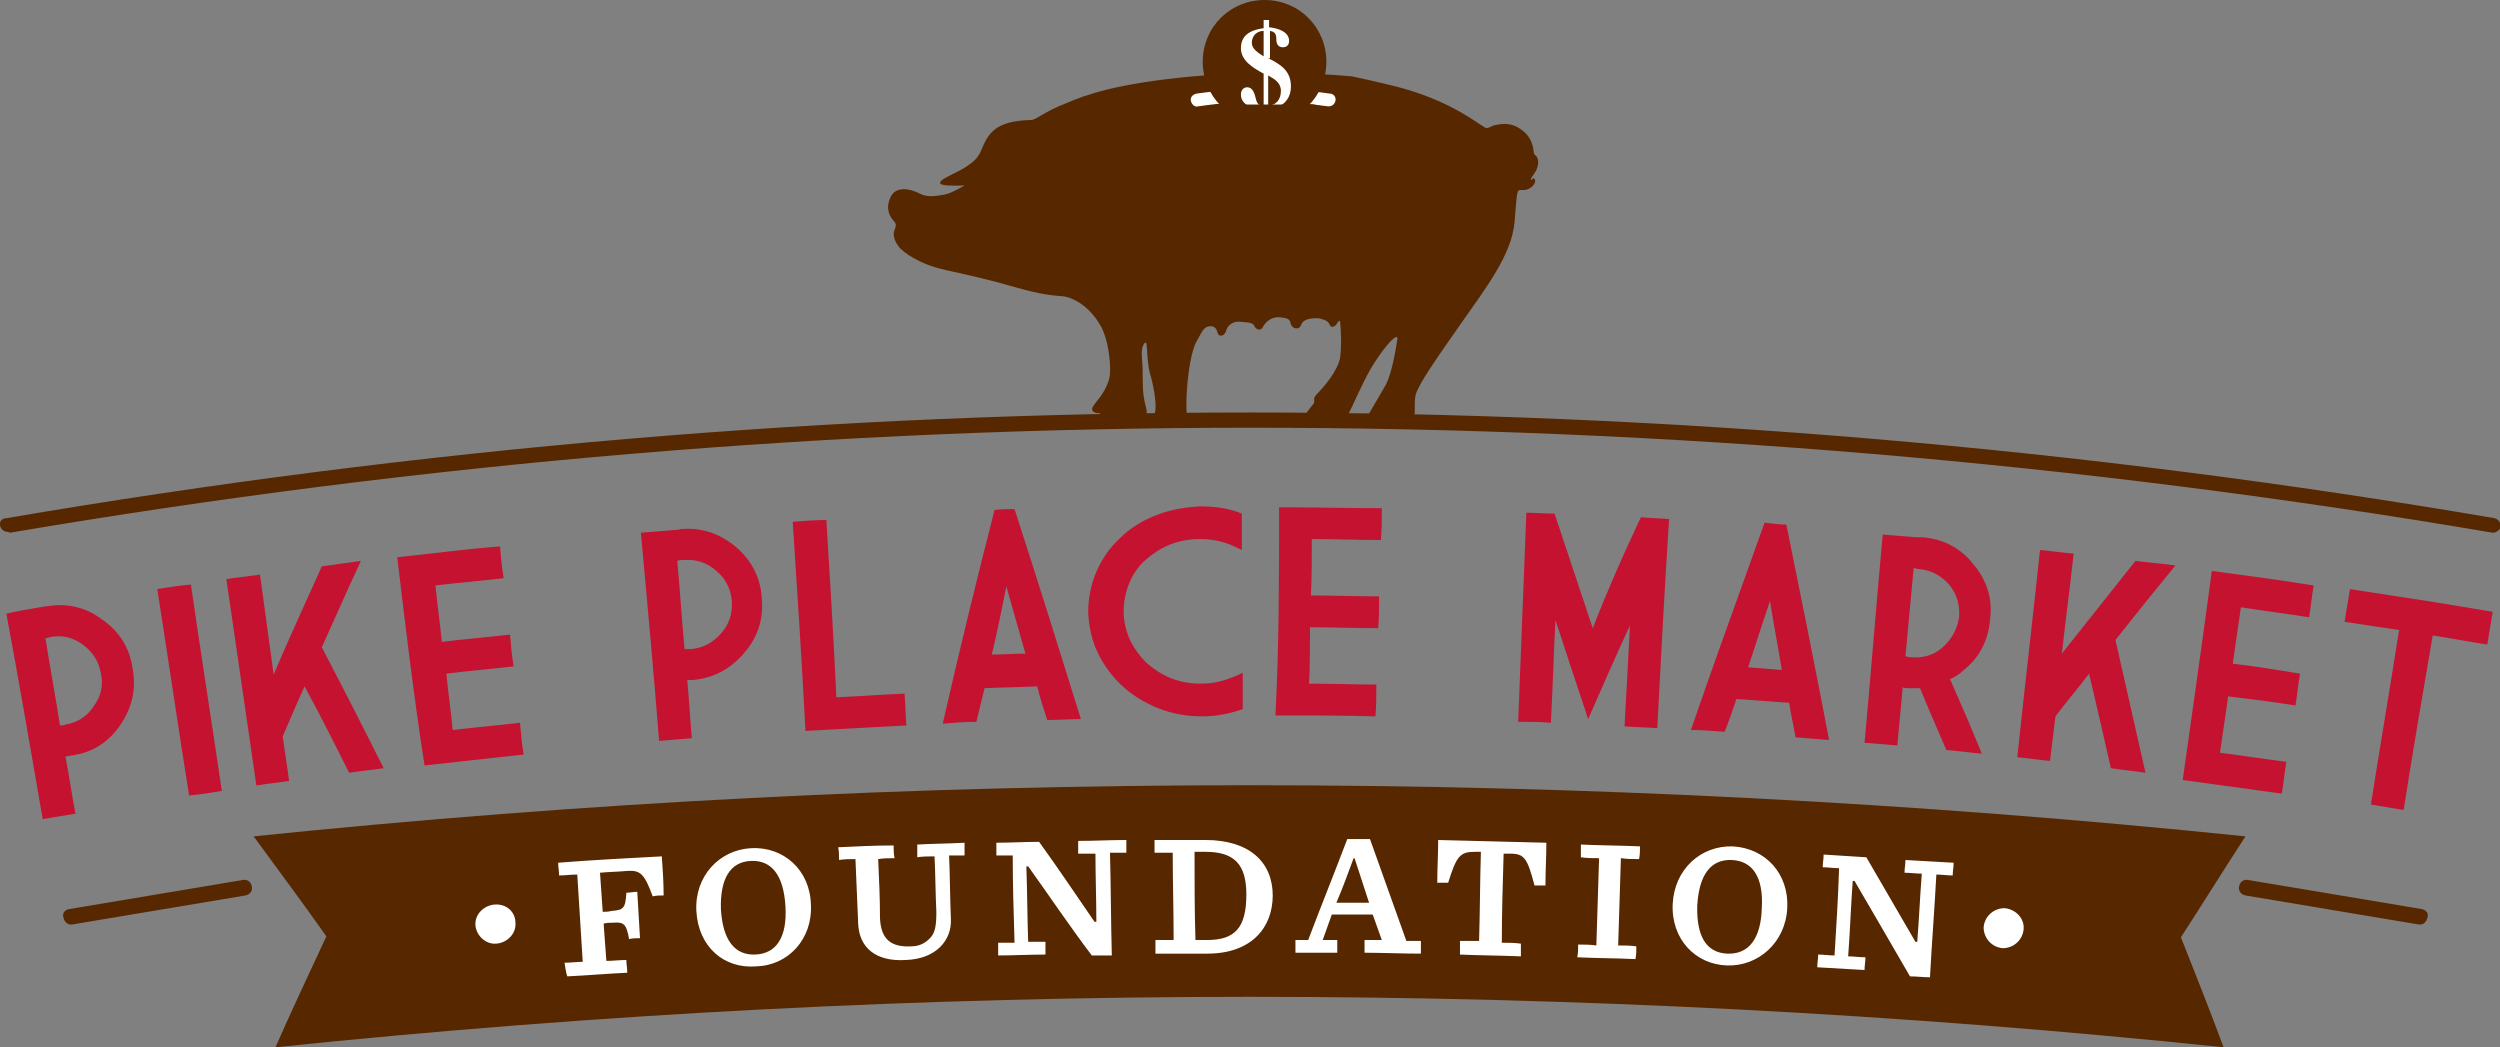
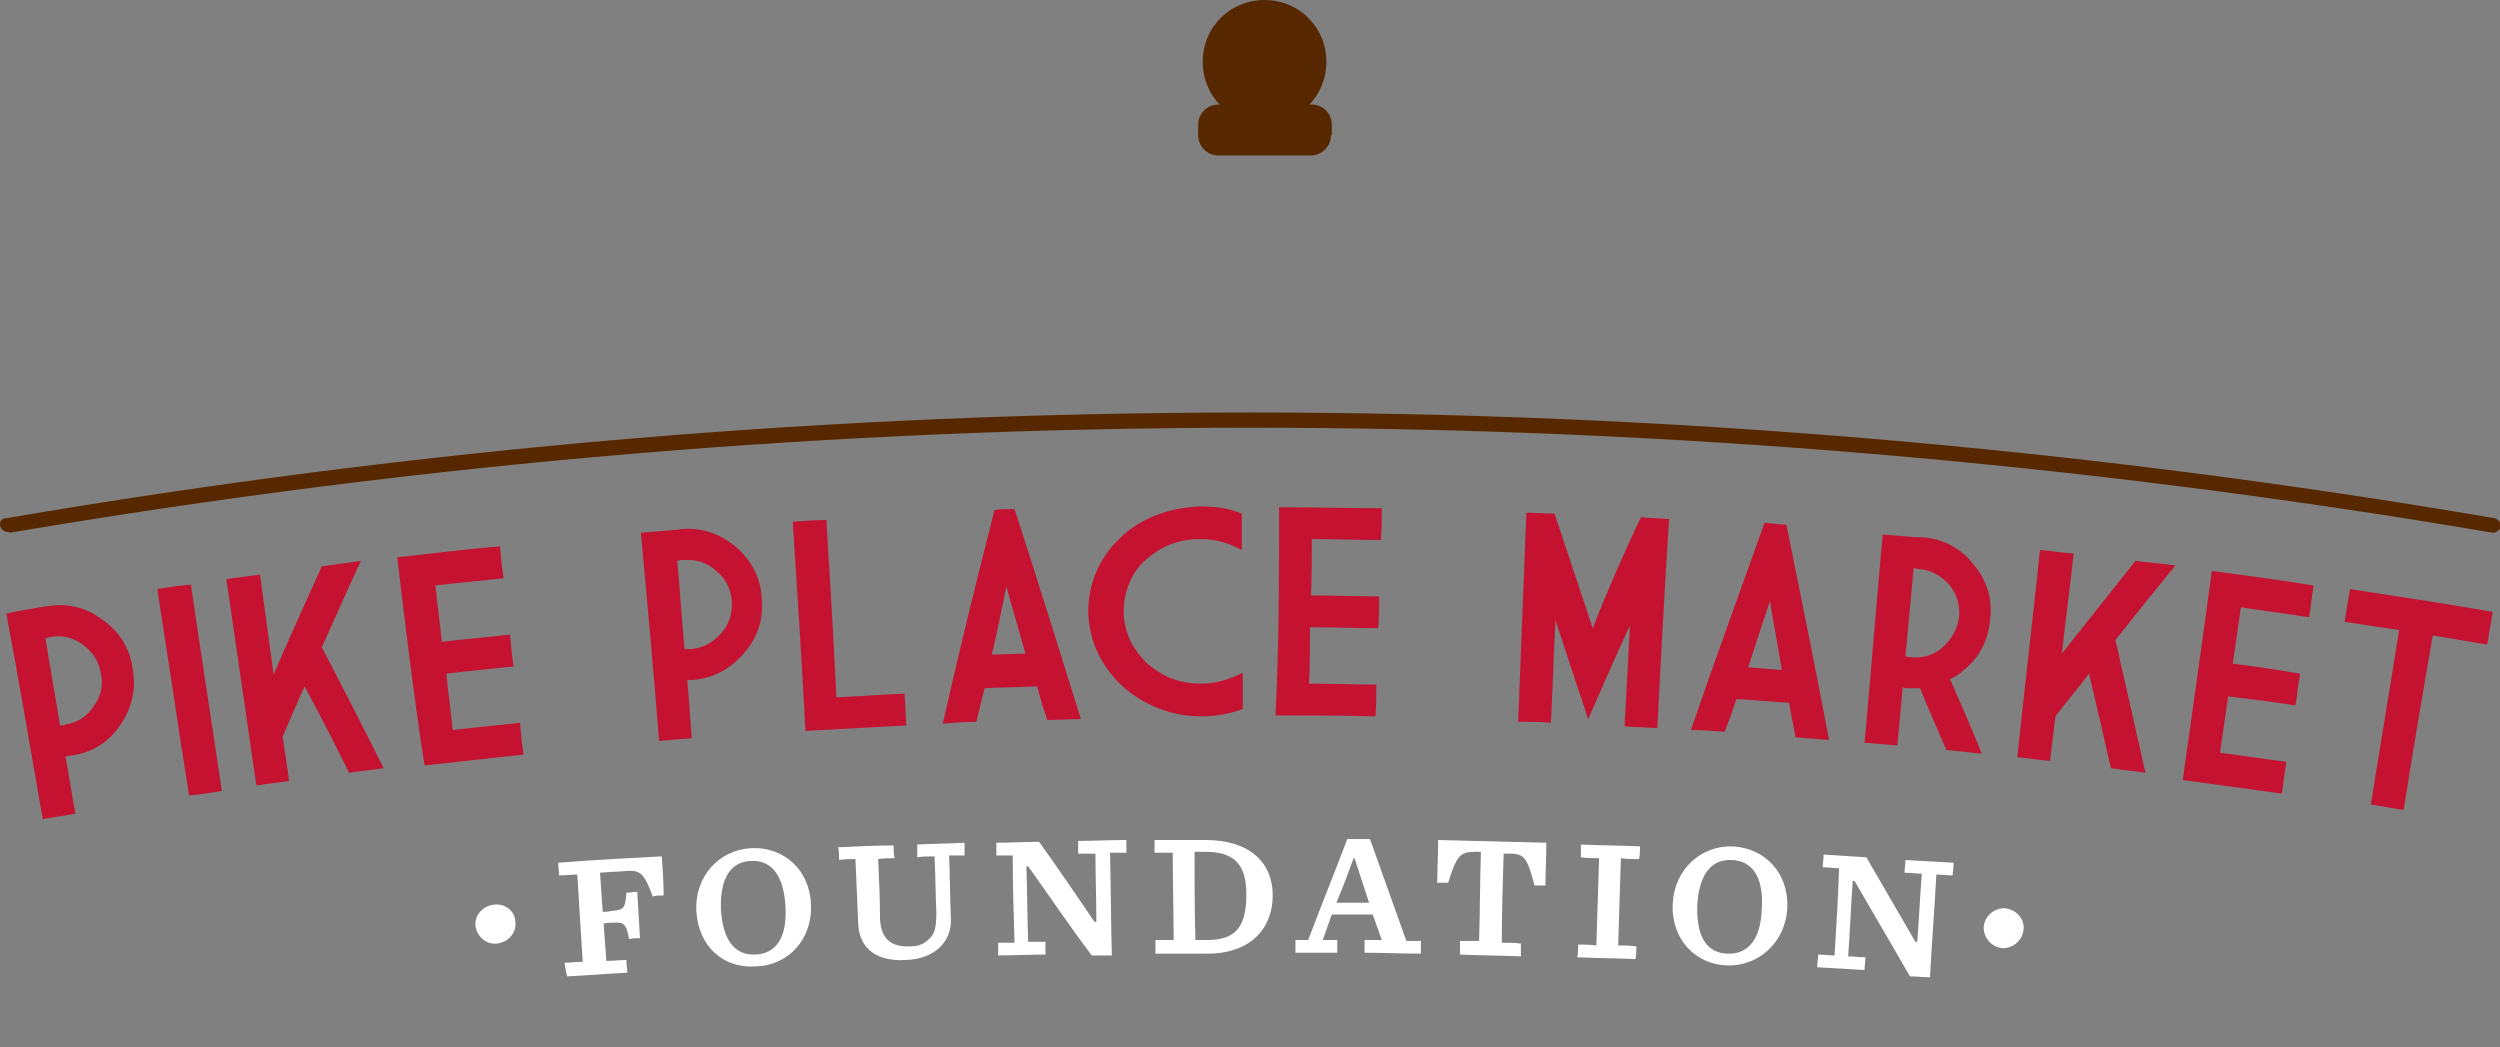
<svg xmlns="http://www.w3.org/2000/svg" width="275" height="115.2" xml:space="preserve">
  <rect width="100%" height="100%" fill="#808080" stroke="none" />
  <path fill="#C41230" d="M7.2 83.2c.4 2.1.7 4.2 1.1 6.3l-3.6.6C3.4 82.6 2.1 75 .7 67.5c1.3-.3 2.5-.5 3.7-.7.2 0 .4-.1.7-.1 2.3-.4 4.4.1 6.2 1.5 1.9 1.3 3 3.2 3.3 5.4.4 2.3-.1 4.3-1.4 6.2-1.3 1.9-3.1 3-5.3 3.3-.2 0-.4.1-.7.1M5 70.2c.5 3.2 1.1 6.4 1.6 9.6.2 0 .4 0 .6-.1 1.3-.2 2.4-.9 3.1-2 .8-1.1 1.1-2.3.8-3.6-.2-1.3-.9-2.4-2-3.2-1.1-.8-2.3-1.1-3.7-.8.1 0-.2.1-.4.1m12.3-5.4c1.2-.2 2.5-.4 3.7-.5 1.1 7.6 2.3 15.2 3.4 22.7-1.2.2-2.4.4-3.6.5-1.2-7.5-2.3-15.1-3.5-22.7m22.4-3.1c-1.5 3.2-2.9 6.4-4.3 9.5 2.3 4.4 4.6 8.9 6.8 13.3-1.3.2-2.5.3-3.8.5-1.6-3.2-3.2-6.4-4.9-9.5-.8 1.8-1.6 3.6-2.4 5.5.2 1.6.5 3.3.7 4.9-1.2.2-2.4.3-3.6.5-1.1-7.6-2.2-15.2-3.3-22.7 1.2-.2 2.5-.3 3.7-.5.5 3.7 1 7.3 1.5 11 1.7-4 3.5-7.9 5.3-11.9 1.5-.2 2.9-.4 4.3-.6m4-.4c3.8-.4 7.5-.9 11.3-1.2.1 1.2.2 2.3.4 3.5-2.5.3-5 .5-7.5.8.2 2.1.5 4.1.7 6.2 2.5-.3 5-.5 7.5-.8.1 1.2.2 2.3.4 3.5-2.5.3-5 .5-7.4.8.2 2.1.5 4.1.7 6.2 2.5-.3 4.9-.5 7.4-.8.1 1.2.2 2.3.4 3.5-3.6.4-7.3.8-10.9 1.2-1.2-7.7-2.1-15.3-3-22.9m31.9 13.5c.2 2.1.3 4.2.5 6.4l-3.6.3c-.6-7.6-1.3-15.3-2-22.9 1.2-.1 2.5-.2 3.7-.3.2 0 .4 0 .7-.1 2.3-.2 4.3.5 6.1 2 1.7 1.5 2.7 3.4 2.8 5.7.2 2.3-.5 4.3-2 6-1.5 1.7-3.3 2.7-5.6 2.9h-.6m-1.1-13.1c.3 3.2.5 6.5.8 9.7h.7c1.3-.1 2.4-.7 3.3-1.7.9-1 1.3-2.2 1.2-3.6-.1-1.3-.7-2.5-1.7-3.3-1-.9-2.2-1.3-3.6-1.2-.2 0-.5 0-.7.1m12.7-4.3c1.2-.1 2.5-.2 3.7-.2.4 6.5.8 13 1.1 19.5 2.5-.1 5-.3 7.5-.4.1 1.2.1 2.3.2 3.5l-11.1.6c-.4-7.7-.9-15.4-1.4-23m24.4-1.4c2.5 7.7 4.9 15.4 7.3 23.1-1.2 0-2.5.1-3.7.1-.4-1.2-.8-2.4-1.1-3.7-1.9.1-3.8.1-5.8.2-.3 1.2-.6 2.5-.9 3.7-1.2 0-2.5.1-3.7.2 1.8-7.9 3.7-15.7 5.7-23.5.7-.1 1.4-.1 2.2-.1m-2.5 16c1.2 0 2.5-.1 3.7-.1-.7-2.5-1.4-4.9-2.1-7.4-.5 2.5-1 5-1.6 7.5m27.6 2v4c-1.4.5-2.9.8-4.5.8-1.7 0-3.3-.3-4.8-.9-1.5-.6-2.8-1.4-3.9-2.4s-2-2.2-2.7-3.6c-.7-1.4-1-2.9-1.1-4.5 0-1.6.3-3.1.9-4.5.6-1.4 1.5-2.7 2.6-3.7 1.1-1.1 2.4-1.9 3.9-2.5 1.5-.6 3.1-.9 4.9-1 1.6 0 3.2.2 4.6.8v4c-.4-.2-.8-.4-1.3-.6-1-.4-2.1-.6-3.3-.6-1.2 0-2.3.2-3.3.6-1 .4-1.9 1-2.7 1.7-.8.7-1.4 1.6-1.8 2.6-.4 1-.6 2-.6 3.1s.3 2.2.7 3.1c.5 1 1.1 1.8 1.8 2.5.8.7 1.7 1.3 2.7 1.7 1 .4 2.1.6 3.3.6 1.1 0 2.2-.2 3.2-.6.6-.2 1-.4 1.4-.6m4-18.2c3.8 0 7.6.1 11.3.1 0 1.2 0 2.3-.1 3.5-2.5 0-5-.1-7.6-.1 0 2.1 0 4.2-.1 6.2 2.5 0 5 .1 7.5.1 0 1.2 0 2.3-.1 3.5-2.5 0-5-.1-7.5-.1 0 2.1 0 4.2-.1 6.2 2.5 0 4.9.1 7.4.1 0 1.2 0 2.3-.1 3.5-3.7-.1-7.3-.1-11-.1.4-7.6.4-15.2.4-22.9m39.8 1.1c1 .1 2.1.1 3.1.2-.5 7.7-.9 15.4-1.3 23-1.2-.1-2.4-.1-3.6-.2l.6-11.1c-1.6 3.4-3.1 6.9-4.6 10.3-1.2-3.6-2.4-7.2-3.6-10.9-.2 3.8-.3 7.5-.5 11.3-1.2-.1-2.4-.1-3.6-.1.3-7.7.6-15.4.9-23 1 0 2.1.1 3.1.1l4.2 12.6c1.6-4.1 3.4-8.2 5.3-12.2m16 .8c1.6 7.9 3.2 15.8 4.7 23.7-1.2-.1-2.5-.2-3.7-.3-.2-1.3-.5-2.5-.7-3.8-1.9-.1-3.8-.3-5.8-.4-.4 1.2-.8 2.4-1.3 3.6-1.2-.1-2.5-.2-3.7-.2 2.6-7.6 5.4-15.2 8.1-22.8.9.1 1.6.2 2.4.2m-4.2 15.7c1.2.1 2.5.2 3.7.3-.4-2.5-.9-5-1.3-7.6-.8 2.4-1.6 4.8-2.4 7.3m17 2.2c-.2 2.1-.4 4.2-.6 6.4l-3.6-.3c.7-7.6 1.3-15.3 2-22.9 1.2.1 2.5.2 3.7.3h.7c2.3.2 4.2 1.2 5.6 3 1.5 1.8 2.1 3.8 1.8 6.1-.2 2.3-1.2 4.2-3 5.6-.4.4-.9.7-1.4.9 1.2 2.7 2.4 5.5 3.5 8.2-1.3-.1-2.6-.3-3.9-.4-1-2.3-2-4.6-2.9-6.8h-1.4c-.1 0-.3 0-.5-.1m1.2-13.1c-.3 3.2-.6 6.4-.9 9.7.2 0 .4.1.6.1 1.3.1 2.5-.2 3.5-1.1 1-.9 1.6-2 1.8-3.3.1-1.3-.2-2.5-1.1-3.6-.9-1-2-1.6-3.3-1.7-.2 0-.4-.1-.6-.1m28.8-.3c-2.2 2.7-4.4 5.4-6.6 8.2 1.1 4.9 2.2 9.7 3.3 14.6-1.3-.2-2.5-.3-3.8-.5-.8-3.5-1.6-7-2.4-10.4-1.2 1.6-2.5 3.1-3.7 4.7-.2 1.6-.4 3.3-.6 4.9-1.2-.1-2.4-.3-3.6-.4.8-7.6 1.7-15.2 2.5-22.8 1.2.1 2.5.3 3.7.4-.4 3.7-.9 7.4-1.3 11l8.1-10.2c1.6.2 3 .3 4.4.5m4 .6c3.7.5 7.5 1 11.2 1.6-.2 1.2-.3 2.3-.5 3.5-2.5-.4-5-.7-7.5-1.1-.3 2.1-.6 4.1-.9 6.2 2.5.3 5 .7 7.4 1.1-.2 1.2-.3 2.3-.5 3.5-2.5-.4-4.9-.7-7.4-1-.3 2.1-.6 4.1-.9 6.2 2.4.3 4.9.7 7.3 1-.2 1.2-.3 2.3-.5 3.5-3.6-.5-7.3-1-10.9-1.5 1.1-7.9 2.2-15.4 3.2-23m15.2 2c5.3.8 10.5 1.6 15.7 2.5l-.6 3.6c-2-.3-4-.7-6-1-1.1 6.4-2.2 12.8-3.2 19.2l-3.6-.6c1-6.4 2.1-12.8 3.1-19.2l-6-.9.6-3.6" />
-   <path fill="#572700" d="M244.6 115.2c-71.1-7.4-143.1-7.4-214.3 0 1.8-4.1 3.7-8.1 5.6-12.2-2.6-3.7-5.3-7.3-8-11 72.7-7.5 146.3-7.5 219.1 0-2.4 3.7-4.7 7.4-7.1 11.1 1.6 4 3.2 8.1 4.7 12.1" />
  <path fill="#FFF" d="M62.1 105.9c.7 0 1.3-.1 2-.1l-.6-9.6c-.7 0-1.3.1-2 .1 0-.5-.1-.9-.1-1.4 3.8-.3 7.6-.5 11.4-.7.1 1.4.2 2.9.2 4.3-.4 0-.8 0-1.2.1-.9-2.4-1.3-2.9-2.8-2.8-1 .1-2 .1-3 .2.1 1.4.2 2.9.3 4.3.3 0 .6 0 1-.1 1.3-.1 1.5-.3 1.6-2 .4 0 .8-.1 1.2-.1l.3 5.1c-.4 0-.8 0-1.2.1-.3-1.7-.6-1.9-1.8-1.8-.3 0-.7 0-1 .1.1 1.4.2 2.7.3 4.1.7 0 1.5-.1 2.2-.1 0 .5.1.9.1 1.4-2.2.1-4.4.3-6.6.4-.2-.6-.2-1-.3-1.5m14.5-5.7c-.2-3.8 2.5-6.7 6-6.9 3.6-.2 6.5 2.4 6.6 6.2.2 3.8-2.5 6.7-6 6.8-3.6.3-6.4-2.2-6.6-6.1m9.8-.5c-.2-3.4-1.5-5.1-3.8-5-2.3.1-3.4 2-3.3 5.3.2 3.4 1.5 5.1 3.8 5 2.3-.1 3.5-1.9 3.3-5.3m8 1.9c-.1-2.4-.2-4.7-.3-7.1-.6 0-1.2 0-1.8.1 0-.5 0-.9-.1-1.4 2-.1 4.1-.2 6.1-.2 0 .5 0 .9.1 1.4-.6 0-1.2 0-1.8.1.1 2.2.2 4.4.2 6.5.1 2.4 1.3 3.2 3.4 3.1 1 0 1.6-.4 2.1-.9.6-.6.7-1.5.7-2.9-.1-2-.1-4.1-.2-6.1-.6 0-1.3 0-1.9.1v-1.4c1.7-.1 3.5-.1 5.2-.2v1.4h-1.7c.1 2.3.1 4.7.2 7s-1.6 4.4-5 4.5c-3.3.2-5.1-1.4-5.2-4m18.7-6.3h-.2c.1 2.8.1 5.6.2 8.3h1.9v1.4c-1.7 0-3.5.1-5.2.1v-1.4h1.8c-.1-3.2-.2-6.4-.2-9.6h-1.8v-1.4c1.6 0 3.2-.1 4.7-.1 2.1 2.9 4.1 5.9 6.1 8.8h.2c0-2.5-.1-5-.1-7.5h-1.9v-1.4c1.8 0 3.5-.1 5.3-.1v1.4h-1.8c.1 3.8.1 7.5.2 11.3h-2.2c-2.5-3.3-4.7-6.6-7-9.8m14 8.1h2c0-3.2-.1-6.4-.1-9.6h-2v-1.4h5.6c4.9 0 7.4 2.5 7.4 6.1 0 3.5-2.3 6.4-7.2 6.4h-5.7v-1.5m5.7 0c3 0 4.3-1.3 4.3-5 0-3.3-1.3-4.7-4.5-4.7h-1.2c0 3.2 0 6.5.1 9.7h1.3m18.2-2.8h-4.5c-.3.9-.7 1.9-1 2.8h1.6v1.4h-4.6v-1.4h1.4c1.4-3.7 2.9-7.4 4.3-11.1h2.5c1.3 3.7 2.7 7.5 4 11.2h1.6v1.4c-2.1 0-4.2-.1-6.2-.1v-1.4h1.9c-.3-.9-.7-1.9-1-2.8m-4-1.3h3.6c-.5-1.6-1.1-3.3-1.6-4.9h-.1c-.6 1.6-1.2 3.3-1.9 4.9m13.6 4.2h2.1c.1-3.3.1-6.6.2-9.8h-.7c-1.6 0-2 .5-2.9 3.4h-1.2c0-1.6.1-3.1.1-4.7l11.9.3c0 1.6-.1 3.1-.1 4.7h-1.2c-.8-3-1.1-3.5-2.7-3.5h-.7c-.1 3.3-.2 6.6-.2 9.8.7 0 1.4 0 2.1.1v1.4c-2.2-.1-4.5-.1-6.7-.2v-1.5m13 .4c.7 0 1.3 0 2 .1l.3-9.6c-.7 0-1.3 0-2-.1v-1.4c2.2.1 4.3.1 6.5.2 0 .5 0 .9-.1 1.4-.7 0-1.3 0-2-.1l-.3 9.6c.7 0 1.3 0 2 .1 0 .5 0 .9-.1 1.4-2.1-.1-4.3-.1-6.4-.2.1-.5.1-.9.1-1.4m10.4-4.5c.2-3.8 3.1-6.4 6.6-6.3 3.6.2 6.2 3 6 6.8-.2 3.8-3.2 6.4-6.6 6.3-3.5-.1-6.2-2.9-6-6.8m9.8.5c.2-3.4-1-5.2-3.3-5.3-2.3-.1-3.6 1.6-3.8 5-.1 3.4 1 5.2 3.3 5.3 2.4.1 3.7-1.7 3.8-5m10.2-3h-.2c-.2 2.8-.3 5.6-.5 8.3.6 0 1.2.1 1.9.1 0 .5-.1.9-.1 1.4-1.7-.1-3.5-.2-5.2-.3 0-.5.1-.9.1-1.4.6 0 1.2.1 1.8.1.2-3.2.4-6.4.5-9.6-.6 0-1.2-.1-1.8-.1 0-.5.1-.9.1-1.4 1.6.1 3.2.2 4.7.3l5.4 9.3h.2c.2-2.5.3-5 .5-7.5-.6 0-1.3-.1-1.9-.1 0-.5.1-.9.1-1.4 1.8.1 3.5.2 5.3.3 0 .5-.1.9-.1 1.4-.6 0-1.2-.1-1.8-.1-.2 3.8-.5 7.5-.7 11.3-.7 0-1.5-.1-2.2-.1-2.1-3.6-4.1-7.1-6.1-10.5m-147.3 4.6c.1 1.2-.9 2.2-2.1 2.3-1.2.1-2.2-.9-2.3-2-.1-1.2.9-2.2 2.1-2.3 1.3-.1 2.3.8 2.3 2m165.9.7c-.1 1.2-1.1 2.1-2.3 2.1-1.2-.1-2.1-1.1-2.1-2.3.1-1.2 1.1-2.1 2.3-2.1 1.2.1 2.2 1.1 2.1 2.3" />
-   <path fill="#572700" d="m266.4 100-19.1-3.2c-.5-.1-.9.2-1 .7-.1.5.2.9.7 1l19.1 3.2h.1c.4 0 .7-.3.8-.7.2-.5-.1-.9-.6-1M7.6 100l19.1-3.2c.5-.1.9.2 1 .7.1.5-.2.9-.7 1l-19.1 3.2h-.1c-.4 0-.7-.3-.8-.7-.2-.5.1-.9.6-1m161.1-80.8c.6-.8.7-1.8.1-2.2-.2-.1.1-1.6-1.4-2.7-1.2-.9-2.2-.7-3.1-.5-.5.2-.7.4-1 .2-.9-.5-4-3.1-10.2-4.6-1.6-.4-3-.7-4.4-1-6.8-.6-12.9-.4-17.5 0-8.6.8-11.9 2.1-13.8 2.9-2.6 1-3.4 1.9-4 1.9-4 .1-4.7 1.5-5.5 3.4-.5 1.3-2 2-3.6 2.8-.6.3-1.2.7-.7.9.6.2 2.5.1 2.5.1s-1.5.9-2.2 1c-.7.1-1.8.4-2.7-.1-1.2-.6-2.6-.8-3.2.3-.5 1-.4 1.9.3 2.7.3.3.3.5.1 1-.2.4-.1 1.2.6 2 .4.4 1.9 1.7 5 2.4 3.2.7 4.9 1.1 7.7 1.9 2.8.8 4 .9 5.3 1 1.3.2 3 1.3 4.1 3.3.7 1.2 1.1 3.7 1 5.2-.1 1.3-1 2.5-1.5 3.1-.5.6-.6.9-.3 1.1.4.3.8 0 .7.3-.2.3.2.9 2 .8 1.8-.1 3.4-.2 3.1-1.4-.3-1.2-.4-1.8-.4-3.1s0-1.5-.1-2.7c-.1-1.1.4-1.8.5-1.4.1.4.1 2.3.4 3.3.3.9.7 3 .6 3.9 0 .4-.3 1.1-.6 1.7h4.1c.1-.5-.1-1-.1-2.2 0-1.7.3-5.4 1.1-6.9s.9-1.6 1.4-1.7c.5-.1.8.2.9.6.1.6.8.6 1-.2.2-.6.8-1 1.6-.9 1.1.1 1.3.1 1.5.5.2.4.7.5.9.1.3-.6 1-1.2 1.9-1.1.9.1 1.1.2 1.2.8.2.5.9.6 1.1.1.2-.7 1-.8 1.9-.8.4.1 1 .2 1.2.6.2.4.3.4.5.3.4-.1.3-.4.6-.6h.1c.1.8.2 2.8 0 4.1-.3 1.5-1.9 3.3-2.5 3.9-.6.6-.2.8-.4 1.1-.2.3-1.3 1.4-.9 1.7.2.2.3.4.6.6h2.3c.9-.2 1.6-.6 1.9-1.3.5-1 1.5-3.3 2.3-4.7.8-1.4 1.8-2.7 2.3-3.2.5-.5.8-.6.7-.1-.1.5-.5 3.5-1.3 5-.8 1.4-2 3.4-2.4 4.1v.1h5c.1-.1.3-.2.4-.4.4-.7.1-1.5.3-2.7.3-1.2 2.2-3.9 5-7.9s5.6-7.6 5.9-11.2c.3-3.5.2-3.5.8-3.5 1.1.1 1.8-1 1.3-1.3-.2.2-.6.4 0-.4" />
-   <path fill="#FFF" d="M146.9 11.1c-.1.4-.4.6-.8.6-4.8-.7-9.6-.7-14.3 0-.4.1-.7-.2-.8-.6-.1-.4.2-.7.6-.8 4.9-.7 9.9-.7 14.7 0 .4 0 .7.4.6.8" />
  <path fill="#572700" d="M145.9 6.8c0 3.8-3 6.8-6.8 6.8s-6.8-3-6.8-6.8 3-6.8 6.8-6.8 6.8 3 6.8 6.8" />
-   <path fill="#FFF" d="M139.5 6.4c1.4.7 2.5 1.4 2.5 3.1 0 1.5-1 2.4-2.5 2.5v1.3h-.5V12c-1.1 0-2.5-.4-2.5-1.6 0-.5.3-.8.7-.8.6 0 .8.7.9 1.1.1.5.3 1 .9 1V8.1c-1.1-.6-2.5-1.4-2.5-2.8s1-2 2.5-2.2v-.9h.6V3c1 .1 2.2.5 2.2 1.5 0 .5-.3.7-.7.7-.5 0-.7-.4-.7-.8 0-.6-.1-.9-.7-1v3zm-.5-3c-.7 0-1.3.5-1.3 1.3 0 .7.7 1.1 1.3 1.5V3.4zm.5 8.2c.9 0 1.4-.7 1.4-1.6 0-.9-.7-1.3-1.4-1.7v3.3z" />
-   <path fill="#572700" d="M146.4 14.9c0 1.2-1 2.2-2.2 2.2H134c-1.2 0-2.2-1-2.2-2.2v-1.2c0-1.2 1-2.2 2.2-2.2h10.3c1.2 0 2.2 1 2.2 2.2v1.2zM.8 58.5c-.4 0-.7-.3-.8-.7-.1-.4.2-.8.7-.8 90.8-15.5 182.9-15.5 273.7 0 .4.1.7.5.7.9-.1.4-.5.7-.9.7-90.6-15.4-182.5-15.4-273.1 0-.2-.1-.3-.1-.3-.1" />
+   <path fill="#572700" d="M146.4 14.9c0 1.2-1 2.2-2.2 2.2H134c-1.2 0-2.2-1-2.2-2.2v-1.2c0-1.2 1-2.2 2.2-2.2h10.3c1.2 0 2.2 1 2.2 2.2v1.2M.8 58.5c-.4 0-.7-.3-.8-.7-.1-.4.2-.8.7-.8 90.8-15.5 182.9-15.5 273.7 0 .4.1.7.5.7.9-.1.4-.5.7-.9.7-90.6-15.4-182.5-15.4-273.1 0-.2-.1-.3-.1-.3-.1" />
</svg>